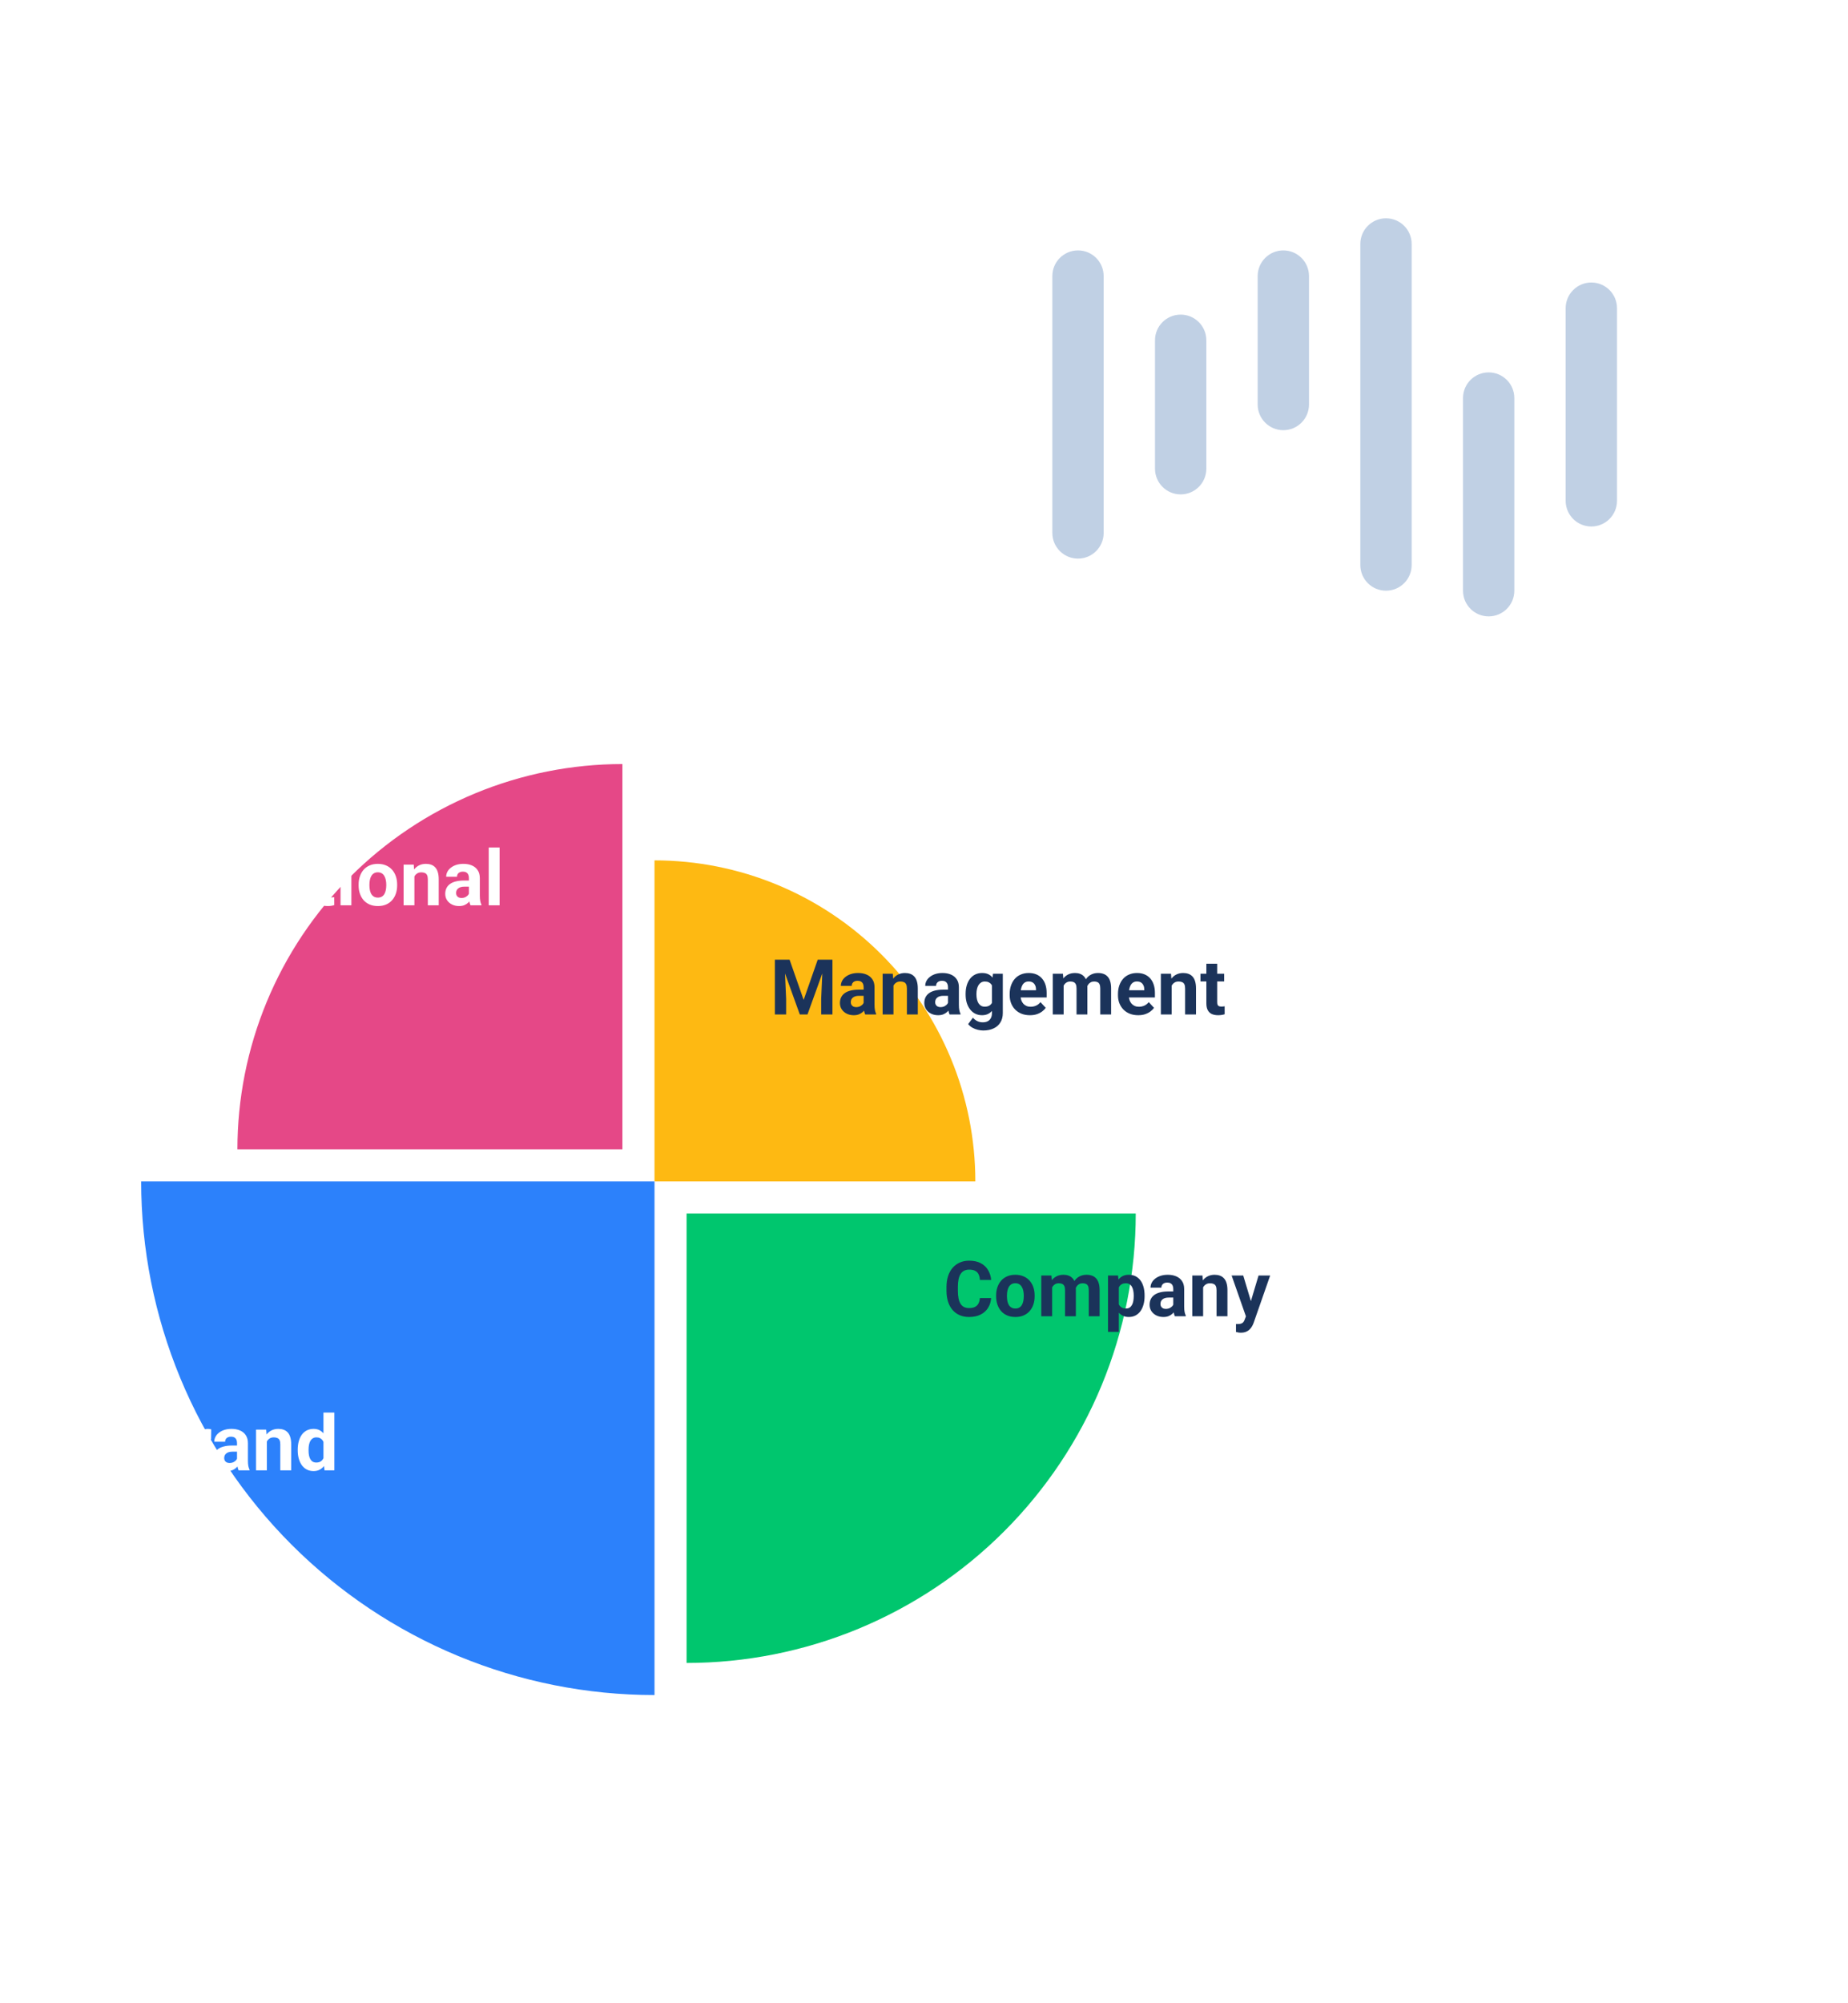
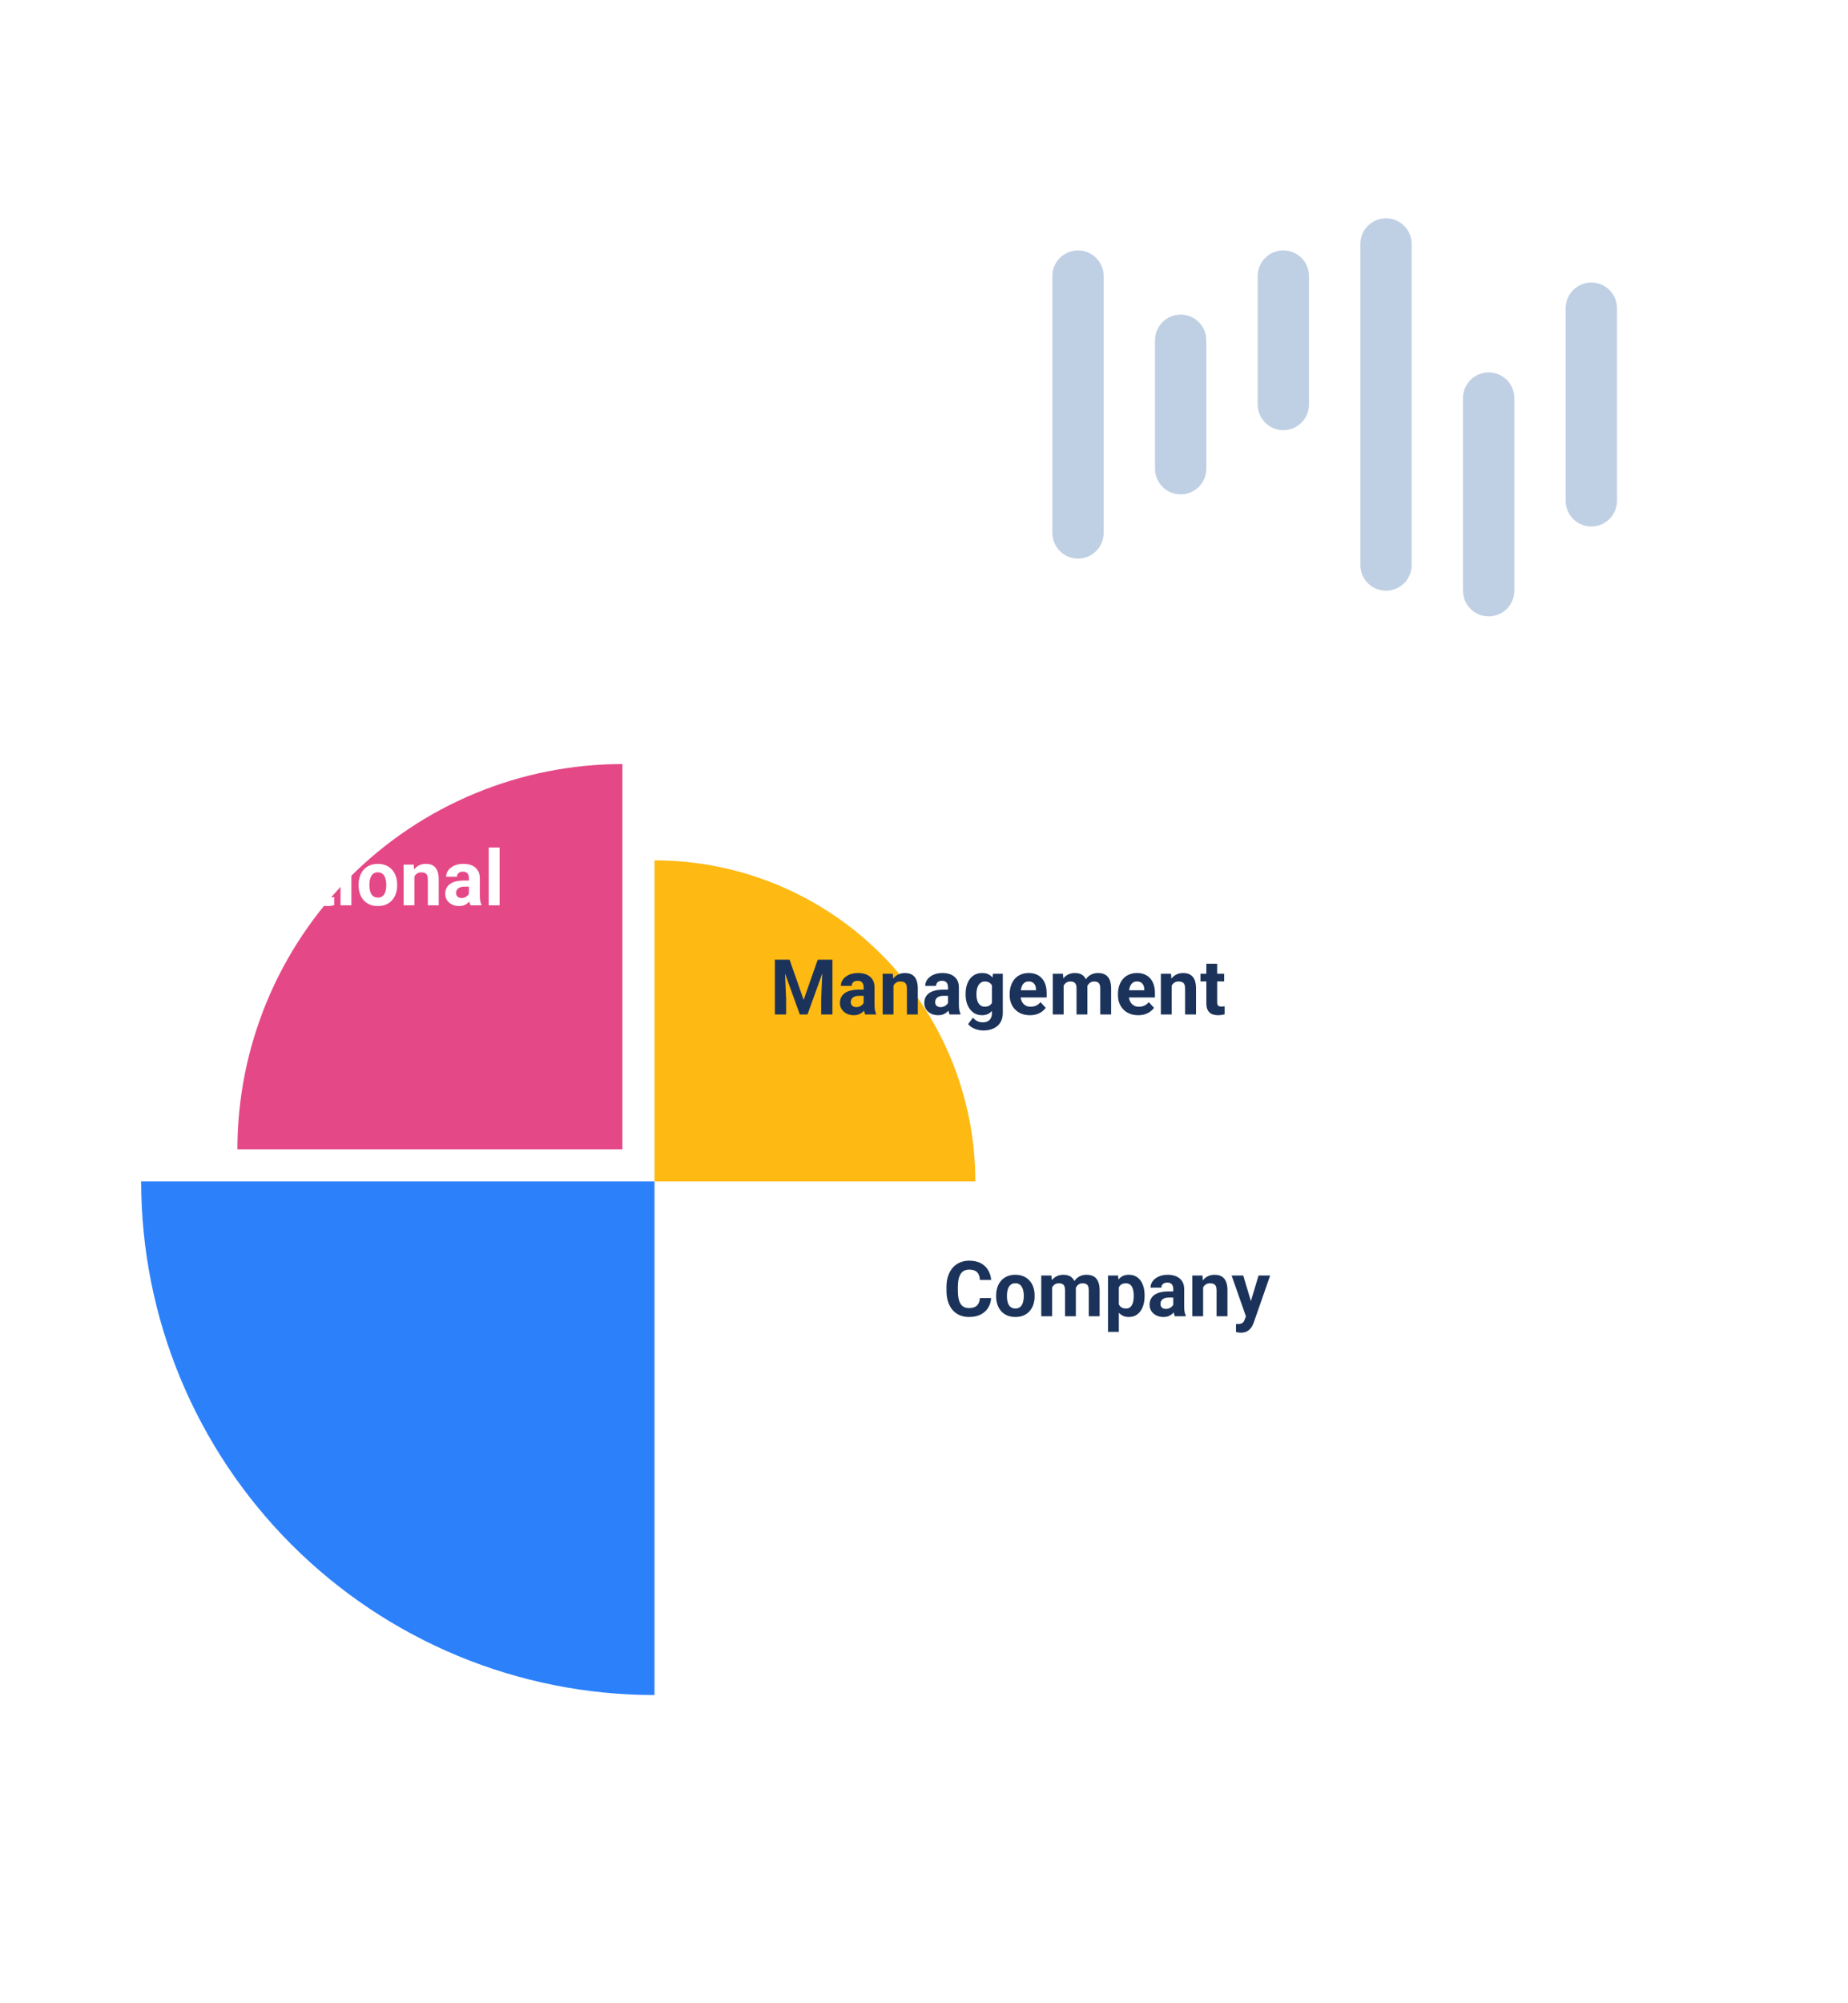
<svg xmlns="http://www.w3.org/2000/svg" width="288" height="312" viewBox="0 0 288 312" fill="none">
  <g filter="url(#filter0_d_3333_26981)">
-     <path d="M60 55C60 46.163 67.163 39 76 39H236C244.837 39 252 46.163 252 55V271C252 279.837 244.837 287 236 287H76C67.163 287 60 279.837 60 271V55Z" fill="white" />
-   </g>
+     </g>
  <g filter="url(#filter1_d_3333_26981)">
-     <path d="M177 184C177 193.193 175.189 202.295 171.672 210.788C168.154 219.281 162.998 226.997 156.497 233.497C149.997 239.998 142.281 245.154 133.788 248.672C125.295 252.189 116.193 254 107 254V184H177Z" fill="#00C66E" />
-   </g>
+     </g>
  <g filter="url(#filter2_d_3333_26981)">
    <path d="M102 129C108.566 129 115.068 130.293 121.134 132.806C127.201 135.319 132.712 139.002 137.355 143.645C141.998 148.288 145.681 153.8 148.194 159.866C150.707 165.932 152 172.434 152 179L102 179L102 129Z" fill="#FEB912" />
  </g>
  <g filter="url(#filter3_d_3333_26981)">
    <path d="M37 174C37 166.121 38.552 158.319 41.567 151.039C44.583 143.759 49.002 137.145 54.574 131.574C60.145 126.002 66.76 121.583 74.039 118.567C81.319 115.552 89.121 114 97 114L97 174L37 174Z" fill="#E54887" />
  </g>
  <path d="M7.77 136.535V136.939C7.77 137.588 7.682 138.17 7.506 138.686C7.33 139.201 7.082 139.641 6.762 140.004C6.441 140.363 6.059 140.639 5.613 140.83C5.172 141.021 4.682 141.117 4.143 141.117C3.607 141.117 3.117 141.021 2.672 140.83C2.23 140.639 1.848 140.363 1.523 140.004C1.199 139.641 0.947 139.201 0.768 138.686C0.592 138.17 0.504 137.588 0.504 136.939V136.535C0.504 135.883 0.592 135.301 0.768 134.789C0.943 134.273 1.191 133.834 1.512 133.471C1.836 133.107 2.219 132.83 2.66 132.639C3.105 132.447 3.596 132.352 4.131 132.352C4.67 132.352 5.16 132.447 5.602 132.639C6.047 132.83 6.43 133.107 6.75 133.471C7.074 133.834 7.324 134.273 7.5 134.789C7.68 135.301 7.77 135.883 7.77 136.535ZM5.994 136.939V136.523C5.994 136.07 5.953 135.672 5.871 135.328C5.789 134.984 5.668 134.695 5.508 134.461C5.348 134.227 5.152 134.051 4.922 133.934C4.691 133.812 4.428 133.752 4.131 133.752C3.834 133.752 3.57 133.812 3.34 133.934C3.113 134.051 2.92 134.227 2.76 134.461C2.604 134.695 2.484 134.984 2.402 135.328C2.32 135.672 2.279 136.07 2.279 136.523V136.939C2.279 137.389 2.32 137.787 2.402 138.135C2.484 138.479 2.605 138.77 2.766 139.008C2.926 139.242 3.121 139.42 3.352 139.541C3.582 139.662 3.846 139.723 4.143 139.723C4.439 139.723 4.703 139.662 4.934 139.541C5.164 139.42 5.357 139.242 5.514 139.008C5.67 138.77 5.789 138.479 5.871 138.135C5.953 137.787 5.994 137.389 5.994 136.939ZM10.617 136.043V141H8.93V134.66H10.518L10.617 136.043ZM12.527 134.619L12.498 136.184C12.416 136.172 12.316 136.162 12.199 136.154C12.086 136.143 11.982 136.137 11.889 136.137C11.65 136.137 11.443 136.168 11.268 136.23C11.096 136.289 10.951 136.377 10.834 136.494C10.721 136.611 10.635 136.754 10.576 136.922C10.521 137.09 10.49 137.281 10.482 137.496L10.143 137.391C10.143 136.98 10.184 136.604 10.266 136.26C10.348 135.912 10.467 135.609 10.623 135.352C10.783 135.094 10.979 134.895 11.209 134.754C11.44 134.613 11.703 134.543 12 134.543C12.094 134.543 12.19 134.551 12.287 134.566C12.385 134.578 12.465 134.596 12.527 134.619ZM17.221 134.66H18.75V140.789C18.75 141.367 18.621 141.857 18.363 142.26C18.109 142.666 17.754 142.973 17.297 143.18C16.84 143.391 16.309 143.496 15.703 143.496C15.438 143.496 15.156 143.461 14.859 143.391C14.566 143.32 14.285 143.211 14.016 143.062C13.75 142.914 13.527 142.727 13.348 142.5L14.092 141.504C14.287 141.73 14.514 141.906 14.771 142.031C15.029 142.16 15.315 142.225 15.627 142.225C15.932 142.225 16.189 142.168 16.4 142.055C16.611 141.945 16.773 141.783 16.887 141.568C17 141.357 17.057 141.102 17.057 140.801V136.125L17.221 134.66ZM12.955 137.906V137.783C12.955 137.299 13.014 136.859 13.131 136.465C13.252 136.066 13.422 135.725 13.641 135.439C13.863 135.154 14.133 134.934 14.449 134.777C14.766 134.621 15.123 134.543 15.521 134.543C15.943 134.543 16.297 134.621 16.582 134.777C16.867 134.934 17.102 135.156 17.285 135.445C17.469 135.73 17.611 136.068 17.713 136.459C17.818 136.846 17.9 137.27 17.959 137.73V138C17.9 138.441 17.812 138.852 17.695 139.23C17.578 139.609 17.424 139.941 17.232 140.227C17.041 140.508 16.803 140.727 16.518 140.883C16.236 141.039 15.9 141.117 15.51 141.117C15.119 141.117 14.766 141.037 14.449 140.877C14.137 140.717 13.869 140.492 13.646 140.203C13.424 139.914 13.252 139.574 13.131 139.184C13.014 138.793 12.955 138.367 12.955 137.906ZM14.643 137.783V137.906C14.643 138.168 14.668 138.412 14.719 138.639C14.77 138.865 14.848 139.066 14.953 139.242C15.062 139.414 15.197 139.549 15.357 139.646C15.521 139.74 15.715 139.787 15.938 139.787C16.246 139.787 16.498 139.723 16.693 139.594C16.889 139.461 17.035 139.279 17.133 139.049C17.23 138.818 17.287 138.553 17.303 138.252V137.484C17.295 137.238 17.262 137.018 17.203 136.822C17.145 136.623 17.062 136.453 16.957 136.312C16.852 136.172 16.715 136.062 16.547 135.984C16.379 135.906 16.18 135.867 15.949 135.867C15.727 135.867 15.533 135.918 15.369 136.02C15.209 136.117 15.074 136.252 14.965 136.424C14.859 136.596 14.779 136.799 14.725 137.033C14.67 137.264 14.643 137.514 14.643 137.783ZM23.484 139.57V136.746C23.484 136.543 23.451 136.369 23.385 136.225C23.318 136.076 23.215 135.961 23.074 135.879C22.938 135.797 22.76 135.756 22.541 135.756C22.354 135.756 22.191 135.789 22.055 135.855C21.918 135.918 21.812 136.01 21.738 136.131C21.664 136.248 21.627 136.387 21.627 136.547H19.939C19.939 136.277 20.002 136.021 20.127 135.779C20.252 135.537 20.434 135.324 20.672 135.141C20.91 134.953 21.193 134.807 21.521 134.701C21.854 134.596 22.225 134.543 22.635 134.543C23.127 134.543 23.564 134.625 23.947 134.789C24.33 134.953 24.631 135.199 24.85 135.527C25.072 135.855 25.184 136.266 25.184 136.758V139.471C25.184 139.818 25.205 140.104 25.248 140.326C25.291 140.545 25.354 140.736 25.436 140.9V141H23.73C23.648 140.828 23.586 140.613 23.543 140.355C23.504 140.094 23.484 139.832 23.484 139.57ZM23.707 137.139L23.719 138.094H22.775C22.553 138.094 22.359 138.119 22.195 138.17C22.031 138.221 21.896 138.293 21.791 138.387C21.686 138.477 21.607 138.582 21.557 138.703C21.51 138.824 21.486 138.957 21.486 139.102C21.486 139.246 21.52 139.377 21.586 139.494C21.652 139.607 21.748 139.697 21.873 139.764C21.998 139.826 22.145 139.857 22.312 139.857C22.566 139.857 22.787 139.807 22.975 139.705C23.162 139.604 23.307 139.479 23.408 139.33C23.514 139.182 23.568 139.041 23.572 138.908L24.018 139.623C23.955 139.783 23.869 139.949 23.76 140.121C23.654 140.293 23.52 140.455 23.355 140.607C23.191 140.756 22.994 140.879 22.764 140.977C22.533 141.07 22.26 141.117 21.943 141.117C21.541 141.117 21.176 141.037 20.848 140.877C20.523 140.713 20.266 140.488 20.074 140.203C19.887 139.914 19.793 139.586 19.793 139.219C19.793 138.887 19.855 138.592 19.98 138.334C20.105 138.076 20.289 137.859 20.531 137.684C20.777 137.504 21.084 137.369 21.451 137.279C21.818 137.186 22.244 137.139 22.729 137.139H23.707ZM28.137 136.014V141H26.449V134.66H28.031L28.137 136.014ZM27.891 137.607H27.434C27.434 137.139 27.494 136.717 27.615 136.342C27.736 135.963 27.906 135.641 28.125 135.375C28.344 135.105 28.604 134.9 28.904 134.76C29.209 134.615 29.549 134.543 29.924 134.543C30.221 134.543 30.492 134.586 30.738 134.672C30.984 134.758 31.195 134.895 31.371 135.082C31.551 135.27 31.688 135.518 31.781 135.826C31.879 136.135 31.928 136.512 31.928 136.957V141H30.229V136.951C30.229 136.67 30.189 136.451 30.111 136.295C30.033 136.139 29.918 136.029 29.766 135.967C29.617 135.9 29.434 135.867 29.215 135.867C28.988 135.867 28.791 135.912 28.623 136.002C28.459 136.092 28.322 136.217 28.213 136.377C28.107 136.533 28.027 136.717 27.973 136.928C27.918 137.139 27.891 137.365 27.891 137.607ZM34.992 134.66V141H33.299V134.66H34.992ZM33.193 133.008C33.193 132.762 33.279 132.559 33.451 132.398C33.623 132.238 33.853 132.158 34.143 132.158C34.428 132.158 34.656 132.238 34.828 132.398C35.004 132.559 35.092 132.762 35.092 133.008C35.092 133.254 35.004 133.457 34.828 133.617C34.656 133.777 34.428 133.857 34.143 133.857C33.853 133.857 33.623 133.777 33.451 133.617C33.279 133.457 33.193 133.254 33.193 133.008ZM41.432 139.682V141H36.615V139.682H41.432ZM41.338 135.633L37.295 141H36.164V139.998L40.19 134.66H41.338V135.633ZM40.74 134.66V135.984H36.258V134.66H40.74ZM45.914 139.57V136.746C45.914 136.543 45.881 136.369 45.815 136.225C45.748 136.076 45.645 135.961 45.504 135.879C45.367 135.797 45.19 135.756 44.971 135.756C44.783 135.756 44.621 135.789 44.484 135.855C44.348 135.918 44.242 136.01 44.168 136.131C44.094 136.248 44.057 136.387 44.057 136.547H42.369C42.369 136.277 42.432 136.021 42.557 135.779C42.682 135.537 42.863 135.324 43.102 135.141C43.34 134.953 43.623 134.807 43.951 134.701C44.283 134.596 44.654 134.543 45.065 134.543C45.557 134.543 45.994 134.625 46.377 134.789C46.76 134.953 47.06 135.199 47.279 135.527C47.502 135.855 47.613 136.266 47.613 136.758V139.471C47.613 139.818 47.635 140.104 47.678 140.326C47.721 140.545 47.783 140.736 47.865 140.9V141H46.16C46.078 140.828 46.016 140.613 45.973 140.355C45.934 140.094 45.914 139.832 45.914 139.57ZM46.137 137.139L46.148 138.094H45.205C44.982 138.094 44.789 138.119 44.625 138.17C44.461 138.221 44.326 138.293 44.221 138.387C44.115 138.477 44.037 138.582 43.986 138.703C43.94 138.824 43.916 138.957 43.916 139.102C43.916 139.246 43.949 139.377 44.016 139.494C44.082 139.607 44.178 139.697 44.303 139.764C44.428 139.826 44.574 139.857 44.742 139.857C44.996 139.857 45.217 139.807 45.404 139.705C45.592 139.604 45.736 139.479 45.838 139.33C45.943 139.182 45.998 139.041 46.002 138.908L46.447 139.623C46.385 139.783 46.299 139.949 46.19 140.121C46.084 140.293 45.949 140.455 45.785 140.607C45.621 140.756 45.424 140.879 45.193 140.977C44.963 141.07 44.69 141.117 44.373 141.117C43.971 141.117 43.605 141.037 43.277 140.877C42.953 140.713 42.695 140.488 42.504 140.203C42.316 139.914 42.223 139.586 42.223 139.219C42.223 138.887 42.285 138.592 42.41 138.334C42.535 138.076 42.719 137.859 42.961 137.684C43.207 137.504 43.514 137.369 43.881 137.279C44.248 137.186 44.674 137.139 45.158 137.139H46.137ZM52.02 134.66V135.855H48.328V134.66H52.02ZM49.242 133.096H50.93V139.09C50.93 139.273 50.953 139.414 51 139.512C51.051 139.609 51.125 139.678 51.223 139.717C51.32 139.752 51.443 139.77 51.592 139.77C51.697 139.77 51.791 139.766 51.873 139.758C51.959 139.746 52.031 139.734 52.09 139.723L52.096 140.965C51.951 141.012 51.795 141.049 51.627 141.076C51.459 141.104 51.273 141.117 51.07 141.117C50.699 141.117 50.375 141.057 50.098 140.936C49.824 140.811 49.613 140.611 49.465 140.338C49.316 140.064 49.242 139.705 49.242 139.26V133.096ZM54.762 134.66V141H53.068V134.66H54.762ZM52.963 133.008C52.963 132.762 53.049 132.559 53.221 132.398C53.393 132.238 53.623 132.158 53.912 132.158C54.197 132.158 54.426 132.238 54.598 132.398C54.773 132.559 54.861 132.762 54.861 133.008C54.861 133.254 54.773 133.457 54.598 133.617C54.426 133.777 54.197 133.857 53.912 133.857C53.623 133.857 53.393 133.777 53.221 133.617C53.049 133.457 52.963 133.254 52.963 133.008ZM55.887 137.895V137.771C55.887 137.307 55.953 136.879 56.086 136.488C56.219 136.094 56.412 135.752 56.666 135.463C56.92 135.174 57.232 134.949 57.603 134.789C57.975 134.625 58.4 134.543 58.881 134.543C59.361 134.543 59.789 134.625 60.164 134.789C60.539 134.949 60.853 135.174 61.107 135.463C61.365 135.752 61.56 136.094 61.693 136.488C61.826 136.879 61.893 137.307 61.893 137.771V137.895C61.893 138.355 61.826 138.783 61.693 139.178C61.56 139.568 61.365 139.91 61.107 140.203C60.853 140.492 60.541 140.717 60.17 140.877C59.799 141.037 59.373 141.117 58.893 141.117C58.412 141.117 57.984 141.037 57.609 140.877C57.238 140.717 56.924 140.492 56.666 140.203C56.412 139.91 56.219 139.568 56.086 139.178C55.953 138.783 55.887 138.355 55.887 137.895ZM57.574 137.771V137.895C57.574 138.16 57.598 138.408 57.645 138.639C57.691 138.869 57.766 139.072 57.867 139.248C57.973 139.42 58.109 139.555 58.277 139.652C58.445 139.75 58.65 139.799 58.893 139.799C59.127 139.799 59.328 139.75 59.496 139.652C59.664 139.555 59.799 139.42 59.9 139.248C60.002 139.072 60.076 138.869 60.123 138.639C60.174 138.408 60.199 138.16 60.199 137.895V137.771C60.199 137.514 60.174 137.271 60.123 137.045C60.076 136.814 60 136.611 59.895 136.436C59.793 136.256 59.658 136.115 59.49 136.014C59.322 135.912 59.119 135.861 58.881 135.861C58.643 135.861 58.44 135.912 58.272 136.014C58.107 136.115 57.973 136.256 57.867 136.436C57.766 136.611 57.691 136.814 57.645 137.045C57.598 137.271 57.574 137.514 57.574 137.771ZM64.582 136.014V141H62.895V134.66H64.477L64.582 136.014ZM64.336 137.607H63.879C63.879 137.139 63.94 136.717 64.061 136.342C64.182 135.963 64.352 135.641 64.57 135.375C64.789 135.105 65.049 134.9 65.35 134.76C65.654 134.615 65.994 134.543 66.369 134.543C66.666 134.543 66.938 134.586 67.184 134.672C67.43 134.758 67.641 134.895 67.816 135.082C67.996 135.27 68.133 135.518 68.227 135.826C68.324 136.135 68.373 136.512 68.373 136.957V141H66.674V136.951C66.674 136.67 66.635 136.451 66.557 136.295C66.478 136.139 66.363 136.029 66.211 135.967C66.062 135.9 65.879 135.867 65.66 135.867C65.434 135.867 65.236 135.912 65.068 136.002C64.904 136.092 64.768 136.217 64.658 136.377C64.553 136.533 64.473 136.717 64.418 136.928C64.363 137.139 64.336 137.365 64.336 137.607ZM73.078 139.57V136.746C73.078 136.543 73.045 136.369 72.978 136.225C72.912 136.076 72.809 135.961 72.668 135.879C72.531 135.797 72.353 135.756 72.135 135.756C71.947 135.756 71.785 135.789 71.648 135.855C71.512 135.918 71.406 136.01 71.332 136.131C71.258 136.248 71.221 136.387 71.221 136.547H69.533C69.533 136.277 69.596 136.021 69.721 135.779C69.846 135.537 70.027 135.324 70.266 135.141C70.504 134.953 70.787 134.807 71.115 134.701C71.447 134.596 71.818 134.543 72.228 134.543C72.721 134.543 73.158 134.625 73.541 134.789C73.924 134.953 74.225 135.199 74.443 135.527C74.666 135.855 74.777 136.266 74.777 136.758V139.471C74.777 139.818 74.799 140.104 74.842 140.326C74.885 140.545 74.947 140.736 75.029 140.9V141H73.324C73.242 140.828 73.18 140.613 73.137 140.355C73.098 140.094 73.078 139.832 73.078 139.57ZM73.301 137.139L73.312 138.094H72.369C72.147 138.094 71.953 138.119 71.789 138.17C71.625 138.221 71.49 138.293 71.385 138.387C71.279 138.477 71.201 138.582 71.15 138.703C71.103 138.824 71.08 138.957 71.08 139.102C71.08 139.246 71.113 139.377 71.18 139.494C71.246 139.607 71.342 139.697 71.467 139.764C71.592 139.826 71.738 139.857 71.906 139.857C72.16 139.857 72.381 139.807 72.568 139.705C72.756 139.604 72.9 139.479 73.002 139.33C73.107 139.182 73.162 139.041 73.166 138.908L73.611 139.623C73.549 139.783 73.463 139.949 73.353 140.121C73.248 140.293 73.113 140.455 72.949 140.607C72.785 140.756 72.588 140.879 72.357 140.977C72.127 141.07 71.853 141.117 71.537 141.117C71.135 141.117 70.769 141.037 70.441 140.877C70.117 140.713 69.859 140.488 69.668 140.203C69.481 139.914 69.387 139.586 69.387 139.219C69.387 138.887 69.449 138.592 69.574 138.334C69.699 138.076 69.883 137.859 70.125 137.684C70.371 137.504 70.678 137.369 71.045 137.279C71.412 137.186 71.838 137.139 72.322 137.139H73.301ZM77.859 132V141H76.166V132H77.859Z" fill="white" />
  <path d="M121.564 149.469H123.053L125.244 155.732L127.436 149.469H128.924L125.842 158H124.646L121.564 149.469ZM120.762 149.469H122.244L122.514 155.574V158H120.762V149.469ZM128.244 149.469H129.732V158H127.975V155.574L128.244 149.469ZM134.59 156.57V153.746C134.59 153.543 134.557 153.369 134.49 153.225C134.424 153.076 134.32 152.961 134.18 152.879C134.043 152.797 133.865 152.756 133.646 152.756C133.459 152.756 133.297 152.789 133.16 152.855C133.023 152.918 132.918 153.01 132.844 153.131C132.77 153.248 132.732 153.387 132.732 153.547H131.045C131.045 153.277 131.107 153.021 131.232 152.779C131.357 152.537 131.539 152.324 131.777 152.141C132.016 151.953 132.299 151.807 132.627 151.701C132.959 151.596 133.33 151.543 133.74 151.543C134.232 151.543 134.67 151.625 135.053 151.789C135.436 151.953 135.736 152.199 135.955 152.527C136.178 152.855 136.289 153.266 136.289 153.758V156.471C136.289 156.818 136.311 157.104 136.354 157.326C136.396 157.545 136.459 157.736 136.541 157.9V158H134.836C134.754 157.828 134.691 157.613 134.648 157.355C134.609 157.094 134.59 156.832 134.59 156.57ZM134.812 154.139L134.824 155.094H133.881C133.658 155.094 133.465 155.119 133.301 155.17C133.137 155.221 133.002 155.293 132.896 155.387C132.791 155.477 132.713 155.582 132.662 155.703C132.615 155.824 132.592 155.957 132.592 156.102C132.592 156.246 132.625 156.377 132.691 156.494C132.758 156.607 132.854 156.697 132.979 156.764C133.104 156.826 133.25 156.857 133.418 156.857C133.672 156.857 133.893 156.807 134.08 156.705C134.268 156.604 134.412 156.479 134.514 156.33C134.619 156.182 134.674 156.041 134.678 155.908L135.123 156.623C135.061 156.783 134.975 156.949 134.865 157.121C134.76 157.293 134.625 157.455 134.461 157.607C134.297 157.756 134.1 157.879 133.869 157.977C133.639 158.07 133.365 158.117 133.049 158.117C132.646 158.117 132.281 158.037 131.953 157.877C131.629 157.713 131.371 157.488 131.18 157.203C130.992 156.914 130.898 156.586 130.898 156.219C130.898 155.887 130.961 155.592 131.086 155.334C131.211 155.076 131.395 154.859 131.637 154.684C131.883 154.504 132.189 154.369 132.557 154.279C132.924 154.186 133.35 154.139 133.834 154.139H134.812ZM139.242 153.014V158H137.555V151.66H139.137L139.242 153.014ZM138.996 154.607H138.539C138.539 154.139 138.6 153.717 138.721 153.342C138.842 152.963 139.012 152.641 139.23 152.375C139.449 152.105 139.709 151.9 140.01 151.76C140.314 151.615 140.654 151.543 141.029 151.543C141.326 151.543 141.598 151.586 141.844 151.672C142.09 151.758 142.301 151.895 142.477 152.082C142.656 152.27 142.793 152.518 142.887 152.826C142.984 153.135 143.033 153.512 143.033 153.957V158H141.334V153.951C141.334 153.67 141.295 153.451 141.217 153.295C141.139 153.139 141.023 153.029 140.871 152.967C140.723 152.9 140.539 152.867 140.32 152.867C140.094 152.867 139.896 152.912 139.729 153.002C139.564 153.092 139.428 153.217 139.318 153.377C139.213 153.533 139.133 153.717 139.078 153.928C139.023 154.139 138.996 154.365 138.996 154.607ZM147.738 156.57V153.746C147.738 153.543 147.705 153.369 147.639 153.225C147.572 153.076 147.469 152.961 147.328 152.879C147.191 152.797 147.014 152.756 146.795 152.756C146.607 152.756 146.445 152.789 146.309 152.855C146.172 152.918 146.066 153.01 145.992 153.131C145.918 153.248 145.881 153.387 145.881 153.547H144.193C144.193 153.277 144.256 153.021 144.381 152.779C144.506 152.537 144.688 152.324 144.926 152.141C145.164 151.953 145.447 151.807 145.775 151.701C146.107 151.596 146.479 151.543 146.889 151.543C147.381 151.543 147.818 151.625 148.201 151.789C148.584 151.953 148.885 152.199 149.104 152.527C149.326 152.855 149.438 153.266 149.438 153.758V156.471C149.438 156.818 149.459 157.104 149.502 157.326C149.545 157.545 149.607 157.736 149.689 157.9V158H147.984C147.902 157.828 147.84 157.613 147.797 157.355C147.758 157.094 147.738 156.832 147.738 156.57ZM147.961 154.139L147.973 155.094H147.029C146.807 155.094 146.613 155.119 146.449 155.17C146.285 155.221 146.15 155.293 146.045 155.387C145.939 155.477 145.861 155.582 145.811 155.703C145.764 155.824 145.74 155.957 145.74 156.102C145.74 156.246 145.773 156.377 145.84 156.494C145.906 156.607 146.002 156.697 146.127 156.764C146.252 156.826 146.398 156.857 146.566 156.857C146.82 156.857 147.041 156.807 147.229 156.705C147.416 156.604 147.561 156.479 147.662 156.33C147.768 156.182 147.822 156.041 147.826 155.908L148.271 156.623C148.209 156.783 148.123 156.949 148.014 157.121C147.908 157.293 147.773 157.455 147.609 157.607C147.445 157.756 147.248 157.879 147.018 157.977C146.787 158.07 146.514 158.117 146.197 158.117C145.795 158.117 145.43 158.037 145.102 157.877C144.777 157.713 144.52 157.488 144.328 157.203C144.141 156.914 144.047 156.586 144.047 156.219C144.047 155.887 144.109 155.592 144.234 155.334C144.359 155.076 144.543 154.859 144.785 154.684C145.031 154.504 145.338 154.369 145.705 154.279C146.072 154.186 146.498 154.139 146.982 154.139H147.961ZM154.752 151.66H156.281V157.789C156.281 158.367 156.152 158.857 155.895 159.26C155.641 159.666 155.285 159.973 154.828 160.18C154.371 160.391 153.84 160.496 153.234 160.496C152.969 160.496 152.688 160.461 152.391 160.391C152.098 160.32 151.816 160.211 151.547 160.062C151.281 159.914 151.059 159.727 150.879 159.5L151.623 158.504C151.818 158.73 152.045 158.906 152.303 159.031C152.561 159.16 152.846 159.225 153.158 159.225C153.463 159.225 153.721 159.168 153.932 159.055C154.143 158.945 154.305 158.783 154.418 158.568C154.531 158.357 154.588 158.102 154.588 157.801V153.125L154.752 151.66ZM150.486 154.906V154.783C150.486 154.299 150.545 153.859 150.662 153.465C150.783 153.066 150.953 152.725 151.172 152.439C151.395 152.154 151.664 151.934 151.98 151.777C152.297 151.621 152.654 151.543 153.053 151.543C153.475 151.543 153.828 151.621 154.113 151.777C154.398 151.934 154.633 152.156 154.816 152.445C155 152.73 155.143 153.068 155.244 153.459C155.35 153.846 155.432 154.27 155.49 154.73V155C155.432 155.441 155.344 155.852 155.227 156.23C155.109 156.609 154.955 156.941 154.764 157.227C154.572 157.508 154.334 157.727 154.049 157.883C153.768 158.039 153.432 158.117 153.041 158.117C152.65 158.117 152.297 158.037 151.98 157.877C151.668 157.717 151.4 157.492 151.178 157.203C150.955 156.914 150.783 156.574 150.662 156.184C150.545 155.793 150.486 155.367 150.486 154.906ZM152.174 154.783V154.906C152.174 155.168 152.199 155.412 152.25 155.639C152.301 155.865 152.379 156.066 152.484 156.242C152.594 156.414 152.729 156.549 152.889 156.646C153.053 156.74 153.246 156.787 153.469 156.787C153.777 156.787 154.029 156.723 154.225 156.594C154.42 156.461 154.566 156.279 154.664 156.049C154.762 155.818 154.818 155.553 154.834 155.252V154.484C154.826 154.238 154.793 154.018 154.734 153.822C154.676 153.623 154.594 153.453 154.488 153.312C154.383 153.172 154.246 153.062 154.078 152.984C153.91 152.906 153.711 152.867 153.48 152.867C153.258 152.867 153.064 152.918 152.9 153.02C152.74 153.117 152.605 153.252 152.496 153.424C152.391 153.596 152.311 153.799 152.256 154.033C152.201 154.264 152.174 154.514 152.174 154.783ZM160.512 158.117C160.02 158.117 159.578 158.039 159.188 157.883C158.797 157.723 158.465 157.502 158.191 157.221C157.922 156.939 157.715 156.613 157.57 156.242C157.426 155.867 157.354 155.469 157.354 155.047V154.812C157.354 154.332 157.422 153.893 157.559 153.494C157.695 153.096 157.891 152.75 158.145 152.457C158.402 152.164 158.715 151.939 159.082 151.783C159.449 151.623 159.863 151.543 160.324 151.543C160.773 151.543 161.172 151.617 161.52 151.766C161.867 151.914 162.158 152.125 162.393 152.398C162.631 152.672 162.811 153 162.932 153.383C163.053 153.762 163.113 154.184 163.113 154.648V155.352H158.074V154.227H161.455V154.098C161.455 153.863 161.412 153.654 161.326 153.471C161.244 153.283 161.119 153.135 160.951 153.025C160.783 152.916 160.568 152.861 160.307 152.861C160.084 152.861 159.893 152.91 159.732 153.008C159.572 153.105 159.441 153.242 159.34 153.418C159.242 153.594 159.168 153.801 159.117 154.039C159.07 154.273 159.047 154.531 159.047 154.812V155.047C159.047 155.301 159.082 155.535 159.152 155.75C159.227 155.965 159.33 156.15 159.463 156.307C159.6 156.463 159.764 156.584 159.955 156.67C160.15 156.756 160.371 156.799 160.617 156.799C160.922 156.799 161.205 156.74 161.467 156.623C161.732 156.502 161.961 156.32 162.152 156.078L162.973 156.969C162.84 157.16 162.658 157.344 162.428 157.52C162.201 157.695 161.928 157.84 161.607 157.953C161.287 158.062 160.922 158.117 160.512 158.117ZM165.762 152.973V158H164.068V151.66H165.656L165.762 152.973ZM165.527 154.607H165.059C165.059 154.166 165.111 153.76 165.217 153.389C165.326 153.014 165.484 152.689 165.691 152.416C165.902 152.139 166.162 151.924 166.471 151.771C166.779 151.619 167.137 151.543 167.543 151.543C167.824 151.543 168.082 151.586 168.316 151.672C168.551 151.754 168.752 151.885 168.92 152.064C169.092 152.24 169.225 152.471 169.318 152.756C169.412 153.037 169.459 153.375 169.459 153.77V158H167.771V153.957C167.771 153.668 167.732 153.445 167.654 153.289C167.576 153.133 167.465 153.023 167.32 152.961C167.18 152.898 167.01 152.867 166.811 152.867C166.592 152.867 166.4 152.912 166.236 153.002C166.076 153.092 165.943 153.217 165.838 153.377C165.732 153.533 165.654 153.717 165.604 153.928C165.553 154.139 165.527 154.365 165.527 154.607ZM169.301 154.414L168.697 154.49C168.697 154.076 168.748 153.691 168.85 153.336C168.955 152.98 169.109 152.668 169.312 152.398C169.52 152.129 169.775 151.92 170.08 151.771C170.385 151.619 170.736 151.543 171.135 151.543C171.439 151.543 171.717 151.588 171.967 151.678C172.217 151.764 172.43 151.902 172.605 152.094C172.785 152.281 172.922 152.527 173.016 152.832C173.113 153.137 173.162 153.51 173.162 153.951V158H171.469V153.951C171.469 153.658 171.43 153.436 171.352 153.283C171.277 153.127 171.168 153.02 171.023 152.961C170.883 152.898 170.715 152.867 170.52 152.867C170.316 152.867 170.139 152.908 169.986 152.99C169.834 153.068 169.707 153.178 169.605 153.318C169.504 153.459 169.428 153.623 169.377 153.811C169.326 153.994 169.301 154.195 169.301 154.414ZM177.387 158.117C176.895 158.117 176.453 158.039 176.062 157.883C175.672 157.723 175.34 157.502 175.066 157.221C174.797 156.939 174.59 156.613 174.445 156.242C174.301 155.867 174.229 155.469 174.229 155.047V154.812C174.229 154.332 174.297 153.893 174.434 153.494C174.57 153.096 174.766 152.75 175.02 152.457C175.277 152.164 175.59 151.939 175.957 151.783C176.324 151.623 176.738 151.543 177.199 151.543C177.648 151.543 178.047 151.617 178.395 151.766C178.742 151.914 179.033 152.125 179.268 152.398C179.506 152.672 179.686 153 179.807 153.383C179.928 153.762 179.988 154.184 179.988 154.648V155.352H174.949V154.227H178.33V154.098C178.33 153.863 178.287 153.654 178.201 153.471C178.119 153.283 177.994 153.135 177.826 153.025C177.658 152.916 177.443 152.861 177.182 152.861C176.959 152.861 176.768 152.91 176.607 153.008C176.447 153.105 176.316 153.242 176.215 153.418C176.117 153.594 176.043 153.801 175.992 154.039C175.945 154.273 175.922 154.531 175.922 154.812V155.047C175.922 155.301 175.957 155.535 176.027 155.75C176.102 155.965 176.205 156.15 176.338 156.307C176.475 156.463 176.639 156.584 176.83 156.67C177.025 156.756 177.246 156.799 177.492 156.799C177.797 156.799 178.08 156.74 178.342 156.623C178.607 156.502 178.836 156.32 179.027 156.078L179.848 156.969C179.715 157.16 179.533 157.344 179.303 157.52C179.076 157.695 178.803 157.84 178.482 157.953C178.162 158.062 177.797 158.117 177.387 158.117ZM182.602 153.014V158H180.914V151.66H182.496L182.602 153.014ZM182.355 154.607H181.898C181.898 154.139 181.959 153.717 182.08 153.342C182.201 152.963 182.371 152.641 182.59 152.375C182.809 152.105 183.068 151.9 183.369 151.76C183.674 151.615 184.014 151.543 184.389 151.543C184.686 151.543 184.957 151.586 185.203 151.672C185.449 151.758 185.66 151.895 185.836 152.082C186.016 152.27 186.152 152.518 186.246 152.826C186.344 153.135 186.393 153.512 186.393 153.957V158H184.693V153.951C184.693 153.67 184.654 153.451 184.576 153.295C184.498 153.139 184.383 153.029 184.23 152.967C184.082 152.9 183.898 152.867 183.68 152.867C183.453 152.867 183.256 152.912 183.088 153.002C182.924 153.092 182.787 153.217 182.678 153.377C182.572 153.533 182.492 153.717 182.438 153.928C182.383 154.139 182.355 154.365 182.355 154.607ZM190.781 151.66V152.855H187.09V151.66H190.781ZM188.004 150.096H189.691V156.09C189.691 156.273 189.715 156.414 189.762 156.512C189.812 156.609 189.887 156.678 189.984 156.717C190.082 156.752 190.205 156.77 190.354 156.77C190.459 156.77 190.553 156.766 190.635 156.758C190.721 156.746 190.793 156.734 190.852 156.723L190.857 157.965C190.713 158.012 190.557 158.049 190.389 158.076C190.221 158.104 190.035 158.117 189.832 158.117C189.461 158.117 189.137 158.057 188.859 157.936C188.586 157.811 188.375 157.611 188.227 157.338C188.078 157.064 188.004 156.705 188.004 156.26V150.096Z" fill="#1B335A" />
  <path d="M152.707 202.17H154.459C154.424 202.744 154.266 203.254 153.984 203.699C153.707 204.145 153.318 204.492 152.818 204.742C152.322 204.992 151.725 205.117 151.025 205.117C150.479 205.117 149.988 205.023 149.555 204.836C149.121 204.645 148.75 204.371 148.441 204.016C148.137 203.66 147.904 203.23 147.744 202.727C147.584 202.223 147.504 201.658 147.504 201.033V200.441C147.504 199.816 147.586 199.252 147.75 198.748C147.918 198.24 148.156 197.809 148.465 197.453C148.777 197.098 149.15 196.824 149.584 196.633C150.018 196.441 150.502 196.346 151.037 196.346C151.748 196.346 152.348 196.475 152.836 196.732C153.328 196.99 153.709 197.346 153.979 197.799C154.252 198.252 154.416 198.768 154.471 199.346H152.713C152.693 199.002 152.625 198.711 152.508 198.473C152.391 198.23 152.213 198.049 151.975 197.928C151.74 197.803 151.428 197.74 151.037 197.74C150.744 197.74 150.488 197.795 150.27 197.904C150.051 198.014 149.867 198.18 149.719 198.402C149.57 198.625 149.459 198.906 149.385 199.246C149.314 199.582 149.279 199.977 149.279 200.43V201.033C149.279 201.475 149.312 201.863 149.379 202.199C149.445 202.531 149.547 202.812 149.684 203.043C149.824 203.27 150.004 203.441 150.223 203.559C150.445 203.672 150.713 203.729 151.025 203.729C151.393 203.729 151.695 203.67 151.934 203.553C152.172 203.436 152.354 203.262 152.479 203.031C152.607 202.801 152.684 202.514 152.707 202.17ZM155.238 201.895V201.771C155.238 201.307 155.305 200.879 155.438 200.488C155.57 200.094 155.764 199.752 156.018 199.463C156.271 199.174 156.584 198.949 156.955 198.789C157.326 198.625 157.752 198.543 158.232 198.543C158.713 198.543 159.141 198.625 159.516 198.789C159.891 198.949 160.205 199.174 160.459 199.463C160.717 199.752 160.912 200.094 161.045 200.488C161.178 200.879 161.244 201.307 161.244 201.771V201.895C161.244 202.355 161.178 202.783 161.045 203.178C160.912 203.568 160.717 203.91 160.459 204.203C160.205 204.492 159.893 204.717 159.521 204.877C159.15 205.037 158.725 205.117 158.244 205.117C157.764 205.117 157.336 205.037 156.961 204.877C156.59 204.717 156.275 204.492 156.018 204.203C155.764 203.91 155.57 203.568 155.438 203.178C155.305 202.783 155.238 202.355 155.238 201.895ZM156.926 201.771V201.895C156.926 202.16 156.949 202.408 156.996 202.639C157.043 202.869 157.117 203.072 157.219 203.248C157.324 203.42 157.461 203.555 157.629 203.652C157.797 203.75 158.002 203.799 158.244 203.799C158.479 203.799 158.68 203.75 158.848 203.652C159.016 203.555 159.15 203.42 159.252 203.248C159.354 203.072 159.428 202.869 159.475 202.639C159.525 202.408 159.551 202.16 159.551 201.895V201.771C159.551 201.514 159.525 201.271 159.475 201.045C159.428 200.814 159.352 200.611 159.246 200.436C159.145 200.256 159.01 200.115 158.842 200.014C158.674 199.912 158.471 199.861 158.232 199.861C157.994 199.861 157.791 199.912 157.623 200.014C157.459 200.115 157.324 200.256 157.219 200.436C157.117 200.611 157.043 200.814 156.996 201.045C156.949 201.271 156.926 201.514 156.926 201.771ZM163.969 199.973V205H162.275V198.66H163.863L163.969 199.973ZM163.734 201.607H163.266C163.266 201.166 163.318 200.76 163.424 200.389C163.533 200.014 163.691 199.689 163.898 199.416C164.109 199.139 164.369 198.924 164.678 198.771C164.986 198.619 165.344 198.543 165.75 198.543C166.031 198.543 166.289 198.586 166.523 198.672C166.758 198.754 166.959 198.885 167.127 199.064C167.299 199.24 167.432 199.471 167.525 199.756C167.619 200.037 167.666 200.375 167.666 200.77V205H165.979V200.957C165.979 200.668 165.939 200.445 165.861 200.289C165.783 200.133 165.672 200.023 165.527 199.961C165.387 199.898 165.217 199.867 165.018 199.867C164.799 199.867 164.607 199.912 164.443 200.002C164.283 200.092 164.15 200.217 164.045 200.377C163.939 200.533 163.861 200.717 163.811 200.928C163.76 201.139 163.734 201.365 163.734 201.607ZM167.508 201.414L166.904 201.49C166.904 201.076 166.955 200.691 167.057 200.336C167.162 199.98 167.316 199.668 167.52 199.398C167.727 199.129 167.982 198.92 168.287 198.771C168.592 198.619 168.943 198.543 169.342 198.543C169.646 198.543 169.924 198.588 170.174 198.678C170.424 198.764 170.637 198.902 170.812 199.094C170.992 199.281 171.129 199.527 171.223 199.832C171.32 200.137 171.369 200.51 171.369 200.951V205H169.676V200.951C169.676 200.658 169.637 200.436 169.559 200.283C169.484 200.127 169.375 200.02 169.23 199.961C169.09 199.898 168.922 199.867 168.727 199.867C168.523 199.867 168.346 199.908 168.193 199.99C168.041 200.068 167.914 200.178 167.812 200.318C167.711 200.459 167.635 200.623 167.584 200.811C167.533 200.994 167.508 201.195 167.508 201.414ZM174.363 199.879V207.438H172.676V198.66H174.24L174.363 199.879ZM178.377 201.76V201.883C178.377 202.344 178.322 202.771 178.213 203.166C178.107 203.561 177.951 203.904 177.744 204.197C177.537 204.486 177.279 204.713 176.971 204.877C176.666 205.037 176.314 205.117 175.916 205.117C175.529 205.117 175.193 205.039 174.908 204.883C174.623 204.727 174.383 204.508 174.188 204.227C173.996 203.941 173.842 203.611 173.725 203.236C173.607 202.861 173.518 202.459 173.455 202.029V201.707C173.518 201.246 173.607 200.824 173.725 200.441C173.842 200.055 173.996 199.721 174.188 199.439C174.383 199.154 174.621 198.934 174.902 198.777C175.188 198.621 175.521 198.543 175.904 198.543C176.307 198.543 176.66 198.619 176.965 198.771C177.273 198.924 177.531 199.143 177.738 199.428C177.949 199.713 178.107 200.053 178.213 200.447C178.322 200.842 178.377 201.279 178.377 201.76ZM176.684 201.883V201.76C176.684 201.49 176.66 201.242 176.613 201.016C176.57 200.785 176.5 200.584 176.402 200.412C176.309 200.24 176.184 200.107 176.027 200.014C175.875 199.916 175.689 199.867 175.471 199.867C175.24 199.867 175.043 199.904 174.879 199.979C174.719 200.053 174.588 200.16 174.486 200.301C174.385 200.441 174.309 200.609 174.258 200.805C174.207 201 174.176 201.221 174.164 201.467V202.281C174.184 202.57 174.238 202.83 174.328 203.061C174.418 203.287 174.557 203.467 174.744 203.6C174.932 203.732 175.178 203.799 175.482 203.799C175.705 203.799 175.893 203.75 176.045 203.652C176.197 203.551 176.32 203.412 176.414 203.236C176.512 203.061 176.58 202.857 176.619 202.627C176.662 202.396 176.684 202.148 176.684 201.883ZM182.848 203.57V200.746C182.848 200.543 182.814 200.369 182.748 200.225C182.682 200.076 182.578 199.961 182.438 199.879C182.301 199.797 182.123 199.756 181.904 199.756C181.717 199.756 181.555 199.789 181.418 199.855C181.281 199.918 181.176 200.01 181.102 200.131C181.027 200.248 180.99 200.387 180.99 200.547H179.303C179.303 200.277 179.365 200.021 179.49 199.779C179.615 199.537 179.797 199.324 180.035 199.141C180.273 198.953 180.557 198.807 180.885 198.701C181.217 198.596 181.588 198.543 181.998 198.543C182.49 198.543 182.928 198.625 183.311 198.789C183.693 198.953 183.994 199.199 184.213 199.527C184.436 199.855 184.547 200.266 184.547 200.758V203.471C184.547 203.818 184.568 204.104 184.611 204.326C184.654 204.545 184.717 204.736 184.799 204.9V205H183.094C183.012 204.828 182.949 204.613 182.906 204.355C182.867 204.094 182.848 203.832 182.848 203.57ZM183.07 201.139L183.082 202.094H182.139C181.916 202.094 181.723 202.119 181.559 202.17C181.395 202.221 181.26 202.293 181.154 202.387C181.049 202.477 180.971 202.582 180.92 202.703C180.873 202.824 180.85 202.957 180.85 203.102C180.85 203.246 180.883 203.377 180.949 203.494C181.016 203.607 181.111 203.697 181.236 203.764C181.361 203.826 181.508 203.857 181.676 203.857C181.93 203.857 182.15 203.807 182.338 203.705C182.525 203.604 182.67 203.479 182.771 203.33C182.877 203.182 182.932 203.041 182.936 202.908L183.381 203.623C183.318 203.783 183.232 203.949 183.123 204.121C183.018 204.293 182.883 204.455 182.719 204.607C182.555 204.756 182.357 204.879 182.127 204.977C181.896 205.07 181.623 205.117 181.307 205.117C180.904 205.117 180.539 205.037 180.211 204.877C179.887 204.713 179.629 204.488 179.438 204.203C179.25 203.914 179.156 203.586 179.156 203.219C179.156 202.887 179.219 202.592 179.344 202.334C179.469 202.076 179.652 201.859 179.895 201.684C180.141 201.504 180.447 201.369 180.814 201.279C181.182 201.186 181.607 201.139 182.092 201.139H183.07ZM187.5 200.014V205H185.812V198.66H187.395L187.5 200.014ZM187.254 201.607H186.797C186.797 201.139 186.857 200.717 186.979 200.342C187.1 199.963 187.27 199.641 187.488 199.375C187.707 199.105 187.967 198.9 188.268 198.76C188.572 198.615 188.912 198.543 189.287 198.543C189.584 198.543 189.855 198.586 190.102 198.672C190.348 198.758 190.559 198.895 190.734 199.082C190.914 199.27 191.051 199.518 191.145 199.826C191.242 200.135 191.291 200.512 191.291 200.957V205H189.592V200.951C189.592 200.67 189.553 200.451 189.475 200.295C189.396 200.139 189.281 200.029 189.129 199.967C188.98 199.9 188.797 199.867 188.578 199.867C188.352 199.867 188.154 199.912 187.986 200.002C187.822 200.092 187.686 200.217 187.576 200.377C187.471 200.533 187.391 200.717 187.336 200.928C187.281 201.139 187.254 201.365 187.254 201.607ZM194.455 204.285L196.137 198.66H197.947L195.398 205.955C195.344 206.115 195.27 206.287 195.176 206.471C195.086 206.654 194.963 206.828 194.807 206.992C194.654 207.16 194.461 207.297 194.227 207.402C193.996 207.508 193.713 207.561 193.377 207.561C193.217 207.561 193.086 207.551 192.984 207.531C192.883 207.512 192.762 207.484 192.621 207.449V206.213C192.664 206.213 192.709 206.213 192.756 206.213C192.803 206.217 192.848 206.219 192.891 206.219C193.113 206.219 193.295 206.193 193.436 206.143C193.576 206.092 193.689 206.014 193.775 205.908C193.861 205.807 193.93 205.674 193.98 205.51L194.455 204.285ZM193.752 198.66L195.129 203.254L195.369 205.041L194.221 205.164L191.941 198.66H193.752Z" fill="#1B335A" />
  <g filter="url(#filter4_d_3333_26981)">
    <path d="M102 259C91.494 259 81.091 256.931 71.385 252.91C61.679 248.89 52.86 242.997 45.431 235.569C38.003 228.14 32.11 219.321 28.09 209.615C24.069 199.909 22 189.506 22 179H102L102 259Z" fill="#2C81FB" />
  </g>
-   <path d="M25.102 225.256H22.91L22.898 224.049H24.738C25.062 224.049 25.328 224.008 25.535 223.926C25.742 223.84 25.896 223.717 25.998 223.557C26.104 223.393 26.156 223.193 26.156 222.959C26.156 222.693 26.105 222.479 26.004 222.314C25.906 222.15 25.752 222.031 25.541 221.957C25.334 221.883 25.066 221.846 24.738 221.846H23.52V229H21.762V220.469H24.738C25.234 220.469 25.678 220.516 26.068 220.609C26.463 220.703 26.797 220.846 27.07 221.037C27.344 221.229 27.553 221.471 27.697 221.764C27.842 222.053 27.914 222.396 27.914 222.795C27.914 223.146 27.834 223.471 27.674 223.768C27.518 224.064 27.27 224.307 26.93 224.494C26.594 224.682 26.154 224.785 25.611 224.805L25.102 225.256ZM25.025 229H22.43L23.115 227.629H25.025C25.334 227.629 25.586 227.58 25.781 227.482C25.977 227.381 26.121 227.244 26.215 227.072C26.309 226.9 26.355 226.703 26.355 226.48C26.355 226.23 26.312 226.014 26.227 225.83C26.145 225.646 26.012 225.506 25.828 225.408C25.645 225.307 25.402 225.256 25.102 225.256H23.408L23.42 224.049H25.529L25.934 224.523C26.453 224.516 26.871 224.607 27.188 224.799C27.508 224.986 27.74 225.23 27.885 225.531C28.033 225.832 28.107 226.154 28.107 226.498C28.107 227.045 27.988 227.506 27.75 227.881C27.512 228.252 27.162 228.531 26.701 228.719C26.244 228.906 25.686 229 25.025 229ZM31.008 224.043V229H29.32V222.66H30.908L31.008 224.043ZM32.918 222.619L32.889 224.184C32.807 224.172 32.707 224.162 32.59 224.154C32.477 224.143 32.373 224.137 32.279 224.137C32.041 224.137 31.834 224.168 31.658 224.23C31.486 224.289 31.342 224.377 31.225 224.494C31.111 224.611 31.025 224.754 30.967 224.922C30.912 225.09 30.881 225.281 30.873 225.496L30.533 225.391C30.533 224.98 30.574 224.604 30.656 224.26C30.738 223.912 30.857 223.609 31.014 223.352C31.174 223.094 31.369 222.895 31.6 222.754C31.83 222.613 32.094 222.543 32.391 222.543C32.484 222.543 32.58 222.551 32.678 222.566C32.775 222.578 32.855 222.596 32.918 222.619ZM36.938 227.57V224.746C36.938 224.543 36.904 224.369 36.838 224.225C36.772 224.076 36.668 223.961 36.527 223.879C36.391 223.797 36.213 223.756 35.994 223.756C35.807 223.756 35.645 223.789 35.508 223.855C35.371 223.918 35.266 224.01 35.191 224.131C35.117 224.248 35.08 224.387 35.08 224.547H33.393C33.393 224.277 33.455 224.021 33.58 223.779C33.705 223.537 33.887 223.324 34.125 223.141C34.363 222.953 34.647 222.807 34.975 222.701C35.307 222.596 35.678 222.543 36.088 222.543C36.58 222.543 37.018 222.625 37.4 222.789C37.783 222.953 38.084 223.199 38.303 223.527C38.525 223.855 38.637 224.266 38.637 224.758V227.471C38.637 227.818 38.658 228.104 38.701 228.326C38.744 228.545 38.807 228.736 38.889 228.9V229H37.184C37.102 228.828 37.039 228.613 36.996 228.355C36.957 228.094 36.938 227.832 36.938 227.57ZM37.16 225.139L37.172 226.094H36.228C36.006 226.094 35.812 226.119 35.648 226.17C35.484 226.221 35.35 226.293 35.244 226.387C35.139 226.477 35.06 226.582 35.01 226.703C34.963 226.824 34.94 226.957 34.94 227.102C34.94 227.246 34.973 227.377 35.039 227.494C35.105 227.607 35.201 227.697 35.326 227.764C35.451 227.826 35.598 227.857 35.766 227.857C36.02 227.857 36.24 227.807 36.428 227.705C36.615 227.604 36.76 227.479 36.861 227.33C36.967 227.182 37.022 227.041 37.025 226.908L37.471 227.623C37.408 227.783 37.322 227.949 37.213 228.121C37.107 228.293 36.973 228.455 36.809 228.607C36.645 228.756 36.447 228.879 36.217 228.977C35.986 229.07 35.713 229.117 35.397 229.117C34.994 229.117 34.629 229.037 34.301 228.877C33.977 228.713 33.719 228.488 33.527 228.203C33.34 227.914 33.246 227.586 33.246 227.219C33.246 226.887 33.309 226.592 33.434 226.334C33.559 226.076 33.742 225.859 33.984 225.684C34.23 225.504 34.537 225.369 34.904 225.279C35.272 225.186 35.697 225.139 36.182 225.139H37.16ZM41.59 224.014V229H39.902V222.66H41.484L41.59 224.014ZM41.344 225.607H40.887C40.887 225.139 40.947 224.717 41.068 224.342C41.19 223.963 41.359 223.641 41.578 223.375C41.797 223.105 42.057 222.9 42.357 222.76C42.662 222.615 43.002 222.543 43.377 222.543C43.674 222.543 43.945 222.586 44.191 222.672C44.438 222.758 44.648 222.895 44.824 223.082C45.004 223.27 45.141 223.518 45.234 223.826C45.332 224.135 45.381 224.512 45.381 224.957V229H43.682V224.951C43.682 224.67 43.643 224.451 43.565 224.295C43.486 224.139 43.371 224.029 43.219 223.967C43.07 223.9 42.887 223.867 42.668 223.867C42.441 223.867 42.244 223.912 42.076 224.002C41.912 224.092 41.775 224.217 41.666 224.377C41.56 224.533 41.48 224.717 41.426 224.928C41.371 225.139 41.344 225.365 41.344 225.607ZM50.408 227.617V220H52.107V229H50.578L50.408 227.617ZM46.4 225.906V225.783C46.4 225.299 46.455 224.859 46.565 224.465C46.674 224.066 46.834 223.725 47.045 223.439C47.256 223.154 47.516 222.934 47.824 222.777C48.133 222.621 48.484 222.543 48.879 222.543C49.25 222.543 49.574 222.621 49.852 222.777C50.133 222.934 50.371 223.156 50.566 223.445C50.766 223.73 50.926 224.068 51.047 224.459C51.168 224.846 51.256 225.27 51.31 225.73V226C51.256 226.441 51.168 226.852 51.047 227.23C50.926 227.609 50.766 227.941 50.566 228.227C50.371 228.508 50.133 228.727 49.852 228.883C49.57 229.039 49.242 229.117 48.867 229.117C48.473 229.117 48.121 229.037 47.812 228.877C47.508 228.717 47.25 228.492 47.039 228.203C46.832 227.914 46.674 227.574 46.565 227.184C46.455 226.793 46.4 226.367 46.4 225.906ZM48.088 225.783V225.906C48.088 226.168 48.107 226.412 48.147 226.639C48.19 226.865 48.258 227.066 48.352 227.242C48.449 227.414 48.574 227.549 48.727 227.646C48.883 227.74 49.072 227.787 49.295 227.787C49.584 227.787 49.822 227.723 50.01 227.594C50.197 227.461 50.34 227.279 50.438 227.049C50.539 226.818 50.598 226.553 50.613 226.252V225.484C50.602 225.238 50.566 225.018 50.508 224.822C50.453 224.623 50.371 224.453 50.262 224.312C50.156 224.172 50.023 224.062 49.863 223.984C49.707 223.906 49.522 223.867 49.307 223.867C49.088 223.867 48.9 223.918 48.744 224.02C48.588 224.117 48.461 224.252 48.363 224.424C48.27 224.596 48.199 224.799 48.152 225.033C48.109 225.264 48.088 225.514 48.088 225.783Z" fill="white" />
  <g filter="url(#filter5_d_3333_26981)">
    <path d="M148 31C148 22.163 155.163 15 164 15H252C260.837 15 268 22.163 268 31V95C268 103.837 260.837 111 252 111H164C155.163 111 148 103.837 148 95V31Z" fill="white" />
  </g>
  <g opacity="0.3">
    <path d="M164 43C164 40.791 165.791 39 168 39C170.209 39 172 40.791 172 43V83C172 85.209 170.209 87 168 87C165.791 87 164 85.209 164 83V43Z" fill="#2B60A6" />
    <path d="M180 53C180 50.791 181.791 49 184 49C186.209 49 188 50.791 188 53V73C188 75.209 186.209 77 184 77C181.791 77 180 75.209 180 73V53Z" fill="#2B60A6" />
    <path d="M196 43C196 40.791 197.791 39 200 39C202.209 39 204 40.791 204 43V63C204 65.209 202.209 67 200 67C197.791 67 196 65.209 196 63V43Z" fill="#2B60A6" />
    <path d="M212 38C212 35.791 213.791 34 216 34C218.209 34 220 35.791 220 38V88C220 90.209 218.209 92 216 92C213.791 92 212 90.209 212 88V38Z" fill="#2B60A6" />
    <path d="M228 62C228 59.791 229.791 58 232 58C234.209 58 236 59.791 236 62V92C236 94.209 234.209 96 232 96C229.791 96 228 94.209 228 92V62Z" fill="#2B60A6" />
    <path d="M244 48C244 45.791 245.791 44 248 44C250.209 44 252 45.791 252 48V78C252 80.209 250.209 82 248 82C245.791 82 244 80.209 244 78V48Z" fill="#2B60A6" />
  </g>
  <defs>
    <filter id="filter0_d_3333_26981" x="40" y="24" width="232" height="288" filterUnits="userSpaceOnUse" color-interpolation-filters="sRGB">
      <feFlood flood-opacity="0" result="BackgroundImageFix" />
      <feColorMatrix in="SourceAlpha" type="matrix" values="0 0 0 0 0 0 0 0 0 0 0 0 0 0 0 0 0 0 127 0" result="hardAlpha" />
      <feOffset dy="5" />
      <feGaussianBlur stdDeviation="10" />
      <feComposite in2="hardAlpha" operator="out" />
      <feColorMatrix type="matrix" values="0 0 0 0 0 0 0 0 0 0 0 0 0 0 0 0 0 0 0.25 0" />
      <feBlend mode="normal" in2="BackgroundImageFix" result="effect1_dropShadow_3333_26981" />
      <feBlend mode="normal" in="SourceGraphic" in2="effect1_dropShadow_3333_26981" result="shape" />
    </filter>
    <filter id="filter1_d_3333_26981" x="87" y="169" width="110" height="110" filterUnits="userSpaceOnUse" color-interpolation-filters="sRGB">
      <feFlood flood-opacity="0" result="BackgroundImageFix" />
      <feColorMatrix in="SourceAlpha" type="matrix" values="0 0 0 0 0 0 0 0 0 0 0 0 0 0 0 0 0 0 127 0" result="hardAlpha" />
      <feOffset dy="5" />
      <feGaussianBlur stdDeviation="10" />
      <feComposite in2="hardAlpha" operator="out" />
      <feColorMatrix type="matrix" values="0 0 0 0 0 0 0 0 0 0 0 0 0 0 0 0 0 0 0.15 0" />
      <feBlend mode="normal" in2="BackgroundImageFix" result="effect1_dropShadow_3333_26981" />
      <feBlend mode="normal" in="SourceGraphic" in2="effect1_dropShadow_3333_26981" result="shape" />
    </filter>
    <filter id="filter2_d_3333_26981" x="82" y="114" width="90" height="90" filterUnits="userSpaceOnUse" color-interpolation-filters="sRGB">
      <feFlood flood-opacity="0" result="BackgroundImageFix" />
      <feColorMatrix in="SourceAlpha" type="matrix" values="0 0 0 0 0 0 0 0 0 0 0 0 0 0 0 0 0 0 127 0" result="hardAlpha" />
      <feOffset dy="5" />
      <feGaussianBlur stdDeviation="10" />
      <feComposite in2="hardAlpha" operator="out" />
      <feColorMatrix type="matrix" values="0 0 0 0 0 0 0 0 0 0 0 0 0 0 0 0 0 0 0.15 0" />
      <feBlend mode="normal" in2="BackgroundImageFix" result="effect1_dropShadow_3333_26981" />
      <feBlend mode="normal" in="SourceGraphic" in2="effect1_dropShadow_3333_26981" result="shape" />
    </filter>
    <filter id="filter3_d_3333_26981" x="17" y="99" width="100" height="100" filterUnits="userSpaceOnUse" color-interpolation-filters="sRGB">
      <feFlood flood-opacity="0" result="BackgroundImageFix" />
      <feColorMatrix in="SourceAlpha" type="matrix" values="0 0 0 0 0 0 0 0 0 0 0 0 0 0 0 0 0 0 127 0" result="hardAlpha" />
      <feOffset dy="5" />
      <feGaussianBlur stdDeviation="10" />
      <feComposite in2="hardAlpha" operator="out" />
      <feColorMatrix type="matrix" values="0 0 0 0 0 0 0 0 0 0 0 0 0 0 0 0 0 0 0.15 0" />
      <feBlend mode="normal" in2="BackgroundImageFix" result="effect1_dropShadow_3333_26981" />
      <feBlend mode="normal" in="SourceGraphic" in2="effect1_dropShadow_3333_26981" result="shape" />
    </filter>
    <filter id="filter4_d_3333_26981" x="2" y="164" width="120" height="120" filterUnits="userSpaceOnUse" color-interpolation-filters="sRGB">
      <feFlood flood-opacity="0" result="BackgroundImageFix" />
      <feColorMatrix in="SourceAlpha" type="matrix" values="0 0 0 0 0 0 0 0 0 0 0 0 0 0 0 0 0 0 127 0" result="hardAlpha" />
      <feOffset dy="5" />
      <feGaussianBlur stdDeviation="10" />
      <feComposite in2="hardAlpha" operator="out" />
      <feColorMatrix type="matrix" values="0 0 0 0 0 0 0 0 0 0 0 0 0 0 0 0 0 0 0.15 0" />
      <feBlend mode="normal" in2="BackgroundImageFix" result="effect1_dropShadow_3333_26981" />
      <feBlend mode="normal" in="SourceGraphic" in2="effect1_dropShadow_3333_26981" result="shape" />
    </filter>
    <filter id="filter5_d_3333_26981" x="128" y="0" width="160" height="136" filterUnits="userSpaceOnUse" color-interpolation-filters="sRGB">
      <feFlood flood-opacity="0" result="BackgroundImageFix" />
      <feColorMatrix in="SourceAlpha" type="matrix" values="0 0 0 0 0 0 0 0 0 0 0 0 0 0 0 0 0 0 127 0" result="hardAlpha" />
      <feOffset dy="5" />
      <feGaussianBlur stdDeviation="10" />
      <feComposite in2="hardAlpha" operator="out" />
      <feColorMatrix type="matrix" values="0 0 0 0 0 0 0 0 0 0 0 0 0 0 0 0 0 0 0.15 0" />
      <feBlend mode="normal" in2="BackgroundImageFix" result="effect1_dropShadow_3333_26981" />
      <feBlend mode="normal" in="SourceGraphic" in2="effect1_dropShadow_3333_26981" result="shape" />
    </filter>
  </defs>
</svg>